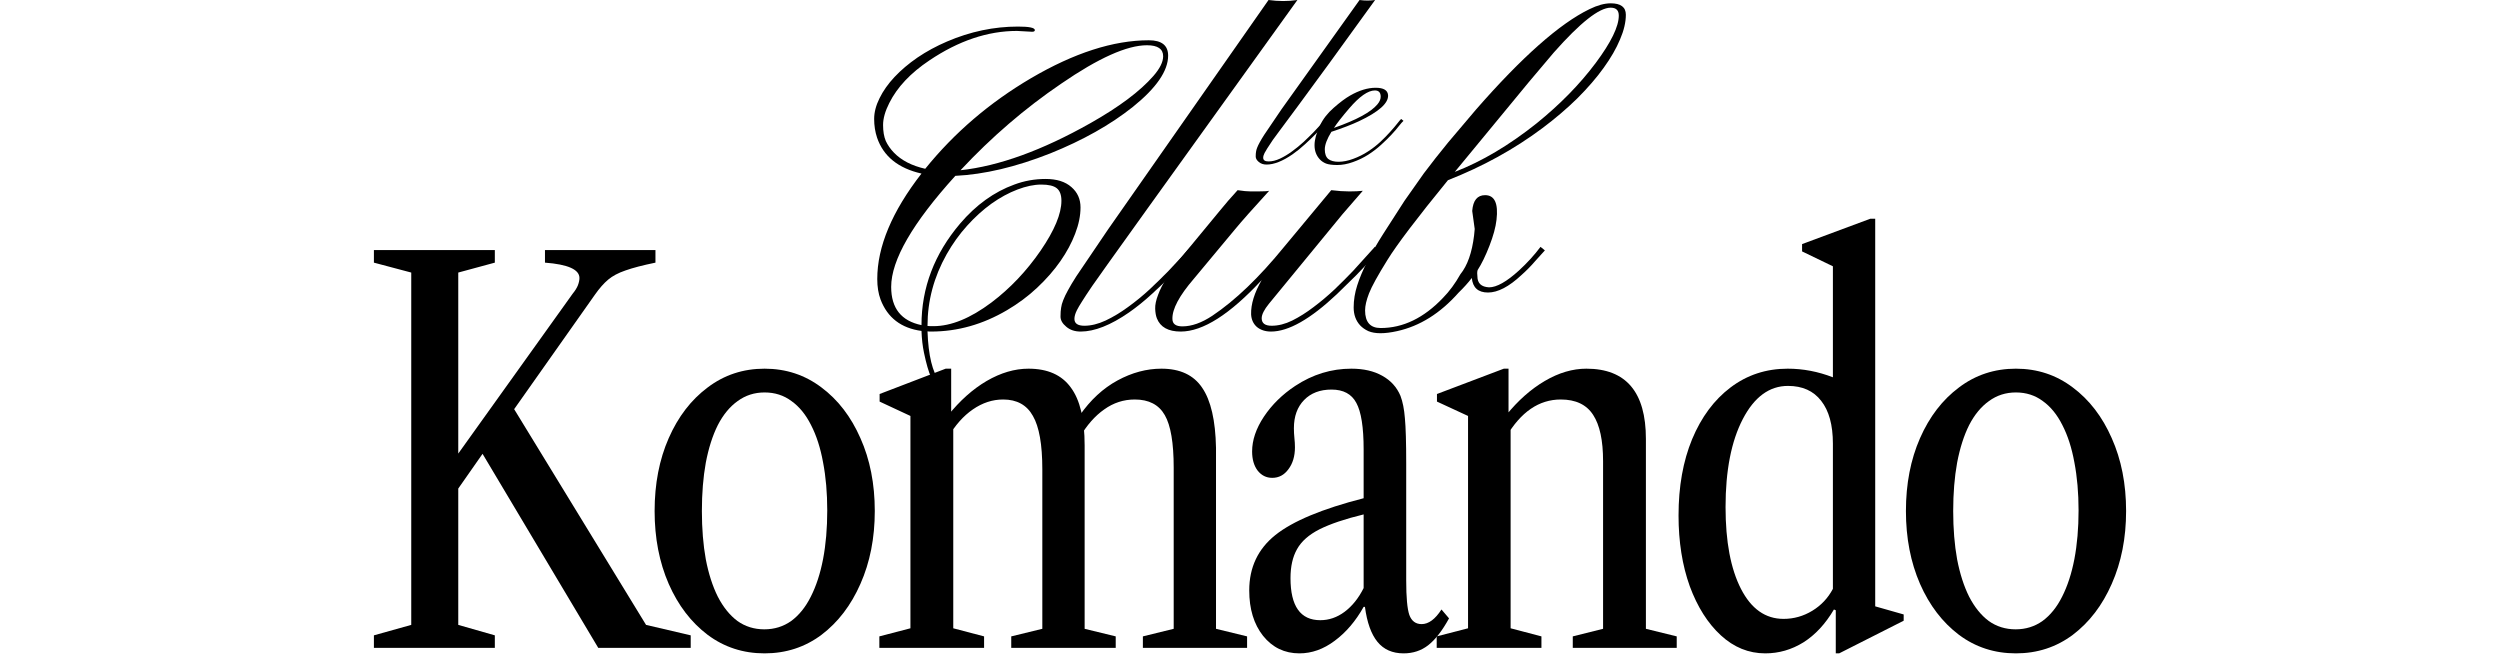
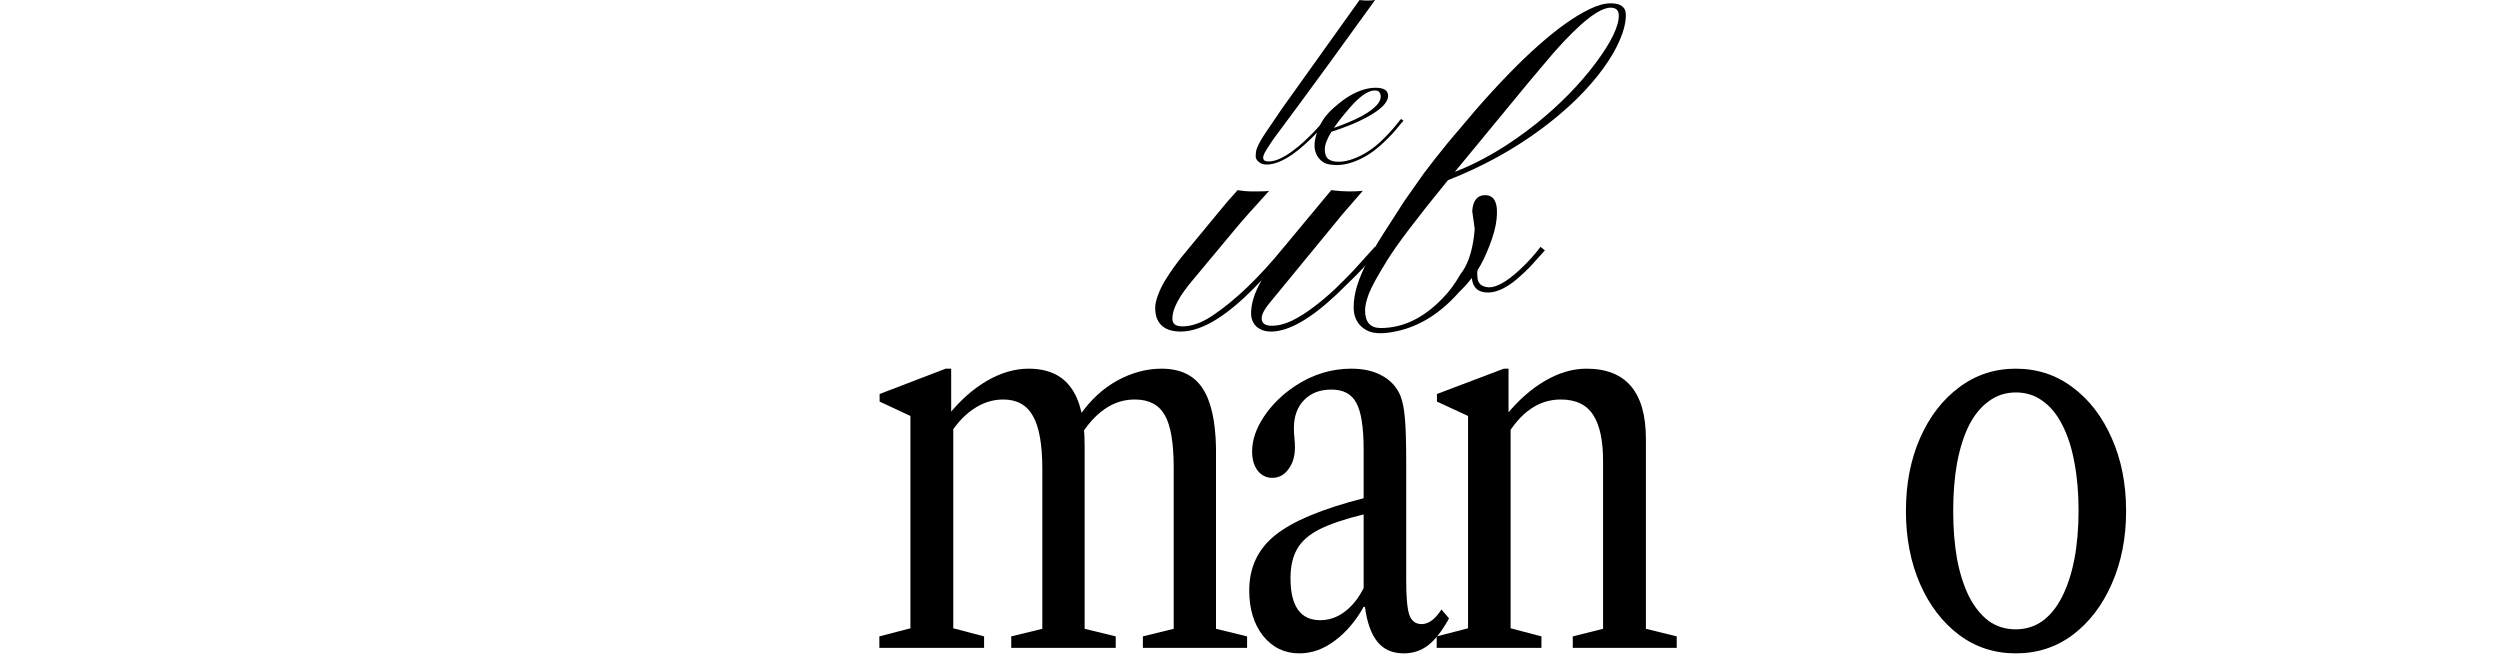
<svg xmlns="http://www.w3.org/2000/svg" width="502" height="132" viewBox="0 0 502 132" fill="none">
  <path d="M295.537 55.821C294.815 56.766 293.925 57.753 292.869 58.781C289.201 62.922 285.087 65.493 280.529 66.494C279.279 66.772 278.167 66.91 277.194 66.91C276.249 66.91 275.443 66.772 274.776 66.494C274.109 66.188 273.553 65.799 273.109 65.326C272.247 64.381 271.816 63.186 271.816 61.741C271.816 60.268 272.053 58.795 272.525 57.322C272.998 55.821 273.679 54.209 274.568 52.486C275.457 50.735 276.541 48.859 277.82 46.858L282.03 40.313L285.907 34.81C287.408 32.809 289.048 30.725 290.826 28.557L296.371 22.012C305.598 11.45 313.199 4.725 319.175 1.834C320.759 1.056 322.176 0.667 323.427 0.667C325.456 0.667 326.47 1.431 326.47 2.96C326.47 4.461 326.081 6.114 325.303 7.921C324.553 9.727 323.455 11.631 322.01 13.632C320.592 15.605 318.841 17.634 316.757 19.719C314.672 21.775 312.31 23.79 309.67 25.764C304.056 29.96 297.747 33.434 290.743 36.186C284.545 43.773 280.488 49.123 278.57 52.236C276.652 55.321 275.429 57.544 274.901 58.906C274.373 60.268 274.109 61.407 274.109 62.325C274.109 64.687 275.152 65.868 277.236 65.868C281.738 65.868 285.907 63.853 289.743 59.823C291.049 58.489 292.216 56.905 293.244 55.071C294.662 53.32 295.579 50.721 295.996 47.275C296.079 46.58 296.121 46.149 296.121 45.983L295.621 42.356C295.787 40.243 296.649 39.187 298.205 39.187C300.123 39.187 300.887 40.841 300.498 44.148C300.332 45.621 299.859 47.358 299.081 49.359C298.303 51.361 297.511 52.986 296.705 54.237C296.649 54.432 296.621 54.64 296.621 54.862C296.649 55.057 296.663 55.265 296.663 55.488C296.663 56.877 297.441 57.614 298.997 57.697C300.526 57.697 302.527 56.572 305.001 54.32C306.64 52.82 308.086 51.236 309.336 49.568L310.212 50.277C309.739 50.777 309.086 51.499 308.252 52.444C307.446 53.389 306.529 54.32 305.501 55.238C303 57.572 300.762 58.739 298.789 58.739C296.816 58.739 295.732 57.767 295.537 55.821ZM325.053 3.127C325.053 2.071 324.511 1.542 323.427 1.542C321.12 1.542 317.313 4.544 312.004 10.547L307.002 16.467L292.119 34.518C297.566 32.406 303.027 29.168 308.503 24.805C313.255 20.969 317.229 16.912 320.426 12.632C323.51 8.491 325.053 5.322 325.053 3.127Z" fill="black" />
  <path d="M235.422 64.034C235.422 65.035 236.089 65.535 237.423 65.535C239.285 65.535 241.286 64.826 243.426 63.409C248.04 60.324 252.848 55.71 257.85 49.568C257.85 49.568 261.005 45.774 267.314 38.187C268.648 38.354 269.857 38.437 270.941 38.437C272.025 38.437 272.928 38.395 273.65 38.312L269.565 43.023L254.807 60.991C253.834 62.186 253.348 63.159 253.348 63.909C253.348 64.909 254.015 65.41 255.349 65.41C256.683 65.41 258.059 65.062 259.476 64.368C260.921 63.645 262.353 62.742 263.77 61.658C265.215 60.574 266.619 59.393 267.981 58.114C269.343 56.808 270.579 55.571 271.691 54.404L276.068 49.568L276.902 50.277L275.276 52.111C274.47 53.028 273.484 54.084 272.316 55.279L268.439 59.073C263.131 64.076 258.726 66.577 255.224 66.577C254.084 66.577 253.139 66.271 252.389 65.66C251.666 65.021 251.277 64.173 251.222 63.117C251.166 61.088 251.875 58.795 253.348 56.238C246.956 63.131 241.536 66.577 237.089 66.577C234.588 66.577 232.99 65.688 232.295 63.909C232.101 63.409 231.989 62.77 231.962 61.991C231.934 61.213 232.128 60.282 232.545 59.198C232.934 58.114 233.532 56.947 234.338 55.696C235.144 54.418 236.13 53.042 237.298 51.569L244.802 42.481C245.969 41.036 247.206 39.604 248.512 38.187C249.596 38.354 250.471 38.437 251.138 38.437H252.556C253.751 38.437 254.515 38.395 254.849 38.312C251.597 41.87 249.318 44.44 248.012 46.025L239.716 55.988C236.797 59.379 235.366 62.061 235.422 64.034Z" fill="black" />
-   <path d="M215.744 64.034C215.744 64.951 216.411 65.41 217.745 65.41C219.079 65.41 220.497 65.062 221.998 64.368C223.526 63.645 225.027 62.742 226.5 61.658C228.001 60.574 229.446 59.393 230.836 58.114C232.225 56.808 233.49 55.571 234.629 54.404L237.506 51.319C238.284 50.429 238.812 49.846 239.09 49.568L239.924 50.277C239.618 50.582 239.048 51.194 238.215 52.111C237.409 53.028 236.408 54.084 235.213 55.279C234.046 56.474 232.726 57.739 231.253 59.073C229.807 60.407 228.293 61.63 226.708 62.742C223.012 65.299 219.774 66.577 216.995 66.577C215.828 66.577 214.869 66.257 214.118 65.618C213.34 64.979 212.951 64.298 212.951 63.575C212.951 62.825 212.993 62.227 213.076 61.783C213.132 61.338 213.271 60.838 213.493 60.282C213.715 59.698 214.035 59.031 214.452 58.281C214.869 57.503 215.425 56.572 216.12 55.488L222.498 46.066L254.723 0C256.724 0.278 258.656 0.278 260.518 0C234.004 36.853 220.274 55.988 219.33 57.405C218.385 58.795 217.69 59.851 217.245 60.574C216.8 61.269 216.467 61.838 216.245 62.283C215.911 62.95 215.744 63.534 215.744 64.034Z" fill="black" />
-   <path d="M230.684 8.087C233.269 8.087 234.561 9.115 234.561 11.172C234.561 14.229 232.199 17.661 227.474 21.469C222.972 25.054 217.441 28.167 210.882 30.807C203.989 33.531 197.639 35.032 191.83 35.31C183.242 44.787 178.948 52.221 178.948 57.613C178.948 61.893 180.977 64.45 185.035 65.284C185.035 57.78 187.62 50.985 192.789 44.898C195.985 41.146 199.612 38.534 203.67 37.061C205.671 36.31 207.769 35.935 209.965 35.935C212.188 35.935 213.911 36.477 215.134 37.561C216.357 38.617 216.968 39.979 216.968 41.646C216.968 43.314 216.607 45.079 215.885 46.941C215.19 48.775 214.203 50.609 212.925 52.444C211.646 54.278 210.09 56.057 208.255 57.78C206.449 59.475 204.434 60.976 202.211 62.282C197.347 65.145 192.275 66.576 186.994 66.576H186.619C186.508 66.576 186.383 66.562 186.244 66.535C186.411 71.371 187.23 74.747 188.703 76.665C188.815 76.804 188.87 76.915 188.87 76.999V77.207C188.87 77.346 188.745 77.415 188.495 77.415C187.439 77.415 186.452 75.22 185.535 70.829C185.257 69.495 185.09 68.035 185.035 66.451C180.949 65.895 178.212 63.797 176.822 60.156C176.377 58.961 176.155 57.585 176.155 56.029C176.155 49.526 179.115 42.466 185.035 34.851C180.366 33.795 177.392 31.391 176.113 27.639C175.724 26.472 175.53 25.221 175.53 23.887C175.53 22.553 175.891 21.163 176.614 19.718C177.336 18.245 178.337 16.828 179.615 15.466C180.922 14.076 182.464 12.77 184.243 11.547C186.049 10.324 188.023 9.254 190.163 8.337C194.832 6.336 199.584 5.335 204.42 5.335C206.671 5.335 207.797 5.572 207.797 6.044C207.797 6.266 207.616 6.378 207.255 6.378L204.212 6.211C198.347 6.211 192.483 8.184 186.619 12.131C182.839 14.66 180.157 17.509 178.573 20.677C177.739 22.317 177.322 23.79 177.322 25.096C177.322 26.374 177.503 27.444 177.864 28.306C178.253 29.14 178.795 29.918 179.49 30.64C180.991 32.197 183.089 33.281 185.785 33.892C191.622 26.666 198.695 20.607 207.005 15.716C215.676 10.63 223.569 8.087 230.684 8.087ZM233.561 11.297C233.561 9.824 232.477 9.087 230.309 9.087C226.307 9.087 220.568 11.658 213.091 16.8C205.81 21.747 199.07 27.542 192.872 34.184C200.571 33.35 209.27 30.196 218.969 24.721C224.723 21.469 228.933 18.315 231.601 15.257C232.907 13.757 233.561 12.436 233.561 11.297ZM186.244 65.451C186.438 65.478 186.633 65.492 186.827 65.492H187.453C190.982 65.492 194.859 63.908 199.084 60.74C202.836 57.905 206.129 54.431 208.964 50.318C211.743 46.26 213.133 42.925 213.133 40.312C213.133 39.145 212.827 38.311 212.216 37.811C211.604 37.311 210.562 37.061 209.089 37.061C207.644 37.061 206.046 37.394 204.295 38.061C202.544 38.728 200.807 39.673 199.084 40.896C197.389 42.119 195.763 43.592 194.206 45.315C192.65 47.038 191.274 48.956 190.079 51.068C187.522 55.626 186.244 60.406 186.244 65.409V65.451Z" fill="black" />
  <path d="M274.729 31.069C273.786 31.667 272.761 32.161 271.653 32.55C270.561 32.939 269.521 33.134 268.533 33.134C267.546 33.134 266.79 33.037 266.266 32.842C265.757 32.633 265.338 32.348 265.009 31.989C263.602 30.463 263.61 28.21 265.031 25.232C265.645 23.915 266.573 22.718 267.815 21.641C269.057 20.548 270.149 19.733 271.092 19.194C272.918 18.146 274.632 17.623 276.233 17.623C277.819 17.623 278.65 18.116 278.725 19.104C278.829 20.705 276.884 22.449 272.888 24.334C271.422 25.023 269.573 25.734 267.344 26.467C266.461 27.904 266.019 29.078 266.019 29.991C266.019 30.889 266.251 31.533 266.715 31.922C267.194 32.296 267.882 32.483 268.78 32.483C269.693 32.483 270.673 32.288 271.721 31.899C272.783 31.51 273.771 31.016 274.684 30.418C275.612 29.819 276.45 29.168 277.198 28.465C277.946 27.762 278.605 27.088 279.174 26.445C279.757 25.801 280.229 25.247 280.588 24.783C280.962 24.305 281.216 24.005 281.351 23.886L281.822 24.267C281.628 24.432 281.328 24.768 280.924 25.277C280.535 25.786 280.034 26.37 279.42 27.028C278.822 27.672 278.126 28.353 277.333 29.071C276.555 29.789 275.687 30.455 274.729 31.069ZM267.86 25.681C272.379 24.095 275.29 22.516 276.592 20.945C277.026 20.421 277.243 19.912 277.243 19.418C277.243 18.58 276.854 18.161 276.076 18.161C274.699 18.161 272.978 19.366 270.913 21.775C269.476 23.451 268.458 24.753 267.86 25.681Z" fill="black" />
  <path d="M253.65 31.675C253.65 32.169 254.01 32.415 254.728 32.415C255.446 32.415 256.21 32.228 257.018 31.854C257.841 31.465 258.649 30.979 259.442 30.395C260.25 29.811 261.028 29.175 261.777 28.487C262.525 27.784 263.206 27.118 263.819 26.489L265.368 24.828C265.787 24.349 266.072 24.035 266.221 23.885L266.67 24.267C266.506 24.431 266.199 24.761 265.75 25.255C265.316 25.748 264.777 26.317 264.134 26.961C263.505 27.604 262.794 28.285 262.001 29.003C261.223 29.722 260.407 30.38 259.554 30.979C257.564 32.356 255.82 33.044 254.324 33.044C253.695 33.044 253.179 32.872 252.775 32.528C252.356 32.184 252.146 31.817 252.146 31.428C252.146 31.024 252.169 30.702 252.214 30.462C252.244 30.223 252.319 29.954 252.438 29.654C252.558 29.34 252.73 28.981 252.955 28.577C253.179 28.158 253.478 27.657 253.853 27.073L257.287 22L273 0C274.077 0.15 275.118 0.15 276.12 0C261.843 19.844 256.09 27.342 255.581 28.105C255.072 28.854 254.698 29.422 254.459 29.811C254.219 30.186 254.04 30.492 253.92 30.732C253.74 31.091 253.65 31.405 253.65 31.675Z" fill="black" />
  <path d="M404.789 131.195C400.489 131.195 396.678 129.954 393.356 127.471C390.035 124.954 387.43 121.545 385.542 117.245C383.654 112.909 382.71 108.032 382.71 102.613C382.71 97.158 383.654 92.281 385.542 87.981C387.43 83.68 390.035 80.289 393.356 77.806C396.678 75.289 400.489 74.03 404.789 74.03C409.09 74.03 412.901 75.289 416.222 77.806C419.544 80.289 422.148 83.68 424.036 87.981C425.959 92.281 426.921 97.158 426.921 102.613C426.921 108.032 425.959 112.909 424.036 117.245C422.148 121.545 419.544 124.954 416.222 127.471C412.901 129.954 409.09 131.195 404.789 131.195ZM404.737 126.37C406.765 126.37 408.565 125.811 410.139 124.692C411.712 123.538 413.023 121.912 414.072 119.815C415.156 117.682 415.977 115.164 416.537 112.262C417.096 109.326 417.376 106.074 417.376 102.508C417.376 98.977 417.096 95.76 416.537 92.858C416.012 89.956 415.208 87.456 414.124 85.358C413.075 83.26 411.764 81.652 410.191 80.533C408.653 79.38 406.852 78.803 404.789 78.803C402.761 78.803 400.961 79.38 399.387 80.533C397.814 81.652 396.485 83.26 395.402 85.358C394.353 87.456 393.549 89.974 392.989 92.91C392.465 95.812 392.202 99.046 392.202 102.613C392.202 106.179 392.465 109.413 392.989 112.315C393.549 115.217 394.353 117.717 395.402 119.815C396.485 121.912 397.797 123.538 399.335 124.692C400.908 125.811 402.709 126.37 404.737 126.37Z" fill="black" />
-   <path d="M354.462 131.195C351.141 131.195 348.169 129.989 345.547 127.576C342.925 125.164 340.844 121.877 339.306 117.716C337.802 113.521 337.051 108.783 337.051 103.504C337.051 97.7 337.96 92.596 339.778 88.19C341.631 83.75 344.201 80.288 347.487 77.806C350.809 75.289 354.637 74.03 358.973 74.03C362.049 74.03 365.074 74.607 368.046 75.761V53.472L361.857 50.482V49.014L375.545 43.927H376.542V121.755L382.258 123.381V124.639L369.304 131.195H368.623V122.541L368.255 122.384C366.542 125.286 364.497 127.489 362.119 128.992C359.742 130.461 357.19 131.195 354.462 131.195ZM358.134 124.272C360.196 124.272 362.119 123.73 363.902 122.646C365.686 121.562 367.067 120.094 368.046 118.241V89.082C368.046 85.341 367.259 82.474 365.686 80.481C364.147 78.488 361.927 77.491 359.025 77.491C355.284 77.491 352.26 79.712 349.952 84.152C347.645 88.592 346.491 94.484 346.491 101.826C346.491 108.748 347.522 114.22 349.585 118.241C351.648 122.262 354.497 124.272 358.134 124.272Z" fill="black" />
  <path d="M315.813 130.094V127.786L321.897 126.265V92.596C321.897 88.435 321.232 85.341 319.904 83.313C318.575 81.25 316.407 80.219 313.401 80.219C309.03 80.219 305.376 82.719 302.44 87.718V83.365C304.817 80.428 307.404 78.138 310.201 76.495C312.998 74.852 315.778 74.03 318.54 74.03C326.512 74.03 330.497 78.733 330.497 88.138V126.265L336.686 127.786V130.094H315.813ZM288.489 130.094V127.786L294.783 126.16V83.523L288.542 80.638V79.117L301.968 74.03H302.912V83.313L303.331 83.837V126.16L309.52 127.786V130.094H288.489Z" fill="black" />
  <path d="M260.917 131.195C257.945 131.195 255.515 130.024 253.627 127.681C251.774 125.339 250.847 122.297 250.847 118.556C250.847 113.941 252.595 110.235 256.092 107.438C259.588 104.641 265.497 102.176 273.818 100.043V90.236C273.818 85.795 273.328 82.684 272.35 80.9C271.405 79.117 269.745 78.226 267.367 78.226C265.06 78.226 263.224 78.925 261.861 80.324C260.497 81.722 259.815 83.61 259.815 85.988C259.815 86.652 259.85 87.316 259.92 87.981C259.99 88.61 260.025 89.222 260.025 89.816C260.025 91.599 259.588 93.068 258.714 94.222C257.875 95.375 256.791 95.952 255.462 95.952C254.274 95.952 253.295 95.463 252.525 94.484C251.791 93.505 251.424 92.229 251.424 90.655C251.424 88.383 252.211 86.058 253.784 83.68C255.392 81.268 257.49 79.205 260.077 77.492C263.574 75.184 267.332 74.03 271.353 74.03C273.8 74.03 275.863 74.502 277.542 75.446C279.255 76.39 280.478 77.736 281.213 79.484C281.667 80.673 281.964 82.177 282.104 83.995C282.279 85.813 282.366 88.855 282.366 93.12V116.563C282.366 119.954 282.576 122.262 282.996 123.486C283.45 124.709 284.272 125.321 285.461 125.321C286.859 125.321 288.188 124.342 289.446 122.384L290.967 124.167C289.604 126.65 288.205 128.45 286.772 129.569C285.373 130.653 283.73 131.195 281.842 131.195C279.604 131.195 277.856 130.426 276.598 128.887C275.339 127.349 274.5 125.007 274.08 121.86H273.818C272.21 124.727 270.269 126.999 267.997 128.678C265.759 130.356 263.399 131.195 260.917 131.195ZM265.112 124.535C266.86 124.535 268.486 123.975 269.989 122.856C271.528 121.703 272.804 120.112 273.818 118.084V103.294C270.077 104.203 267.123 105.2 264.955 106.284C262.822 107.368 261.319 108.696 260.445 110.27C259.57 111.808 259.133 113.748 259.133 116.091C259.133 121.72 261.126 124.535 265.112 124.535Z" fill="black" />
  <path d="M176.573 130.094V127.786L182.814 126.16V83.523L176.626 80.638V79.117L189.894 74.03H190.996V83.103L191.415 83.628V126.16L197.604 127.786V130.094H176.573ZM203.058 130.094V127.786L209.299 126.265V94.222C209.299 89.257 208.669 85.691 207.411 83.523C206.187 81.32 204.194 80.219 201.432 80.219C199.299 80.219 197.271 80.883 195.348 82.212C193.46 83.505 191.8 85.376 190.366 87.823V83.418C192.744 80.446 195.331 78.138 198.128 76.495C200.96 74.852 203.757 74.03 206.519 74.03C210.365 74.03 213.197 75.289 215.015 77.806C216.868 80.289 217.795 84.17 217.795 89.449V126.265L224.036 127.786V130.094H203.058ZM229.49 130.094V127.786L235.678 126.265V93.907C235.678 88.942 235.084 85.428 233.895 83.365C232.707 81.268 230.696 80.219 227.864 80.219C225.627 80.219 223.581 80.883 221.728 82.212C219.875 83.505 218.232 85.376 216.798 87.823V83.418C218.966 80.306 221.501 77.964 224.403 76.39C227.305 74.817 230.242 74.03 233.214 74.03C236.955 74.03 239.682 75.306 241.395 77.859C243.143 80.411 244.07 84.432 244.174 89.921V126.265L250.415 127.786V130.094H229.49Z" fill="black" />
-   <path d="M153.526 131.195C149.225 131.195 145.414 129.954 142.093 127.471C138.771 124.954 136.166 121.545 134.278 117.245C132.39 112.909 131.446 108.032 131.446 102.613C131.446 97.158 132.39 92.281 134.278 87.981C136.166 83.68 138.771 80.289 142.093 77.806C145.414 75.289 149.225 74.03 153.526 74.03C157.826 74.03 161.637 75.289 164.958 77.806C168.28 80.289 170.885 83.68 172.773 87.981C174.696 92.281 175.657 97.158 175.657 102.613C175.657 108.032 174.696 112.909 172.773 117.245C170.885 121.545 168.28 124.954 164.958 127.471C161.637 129.954 157.826 131.195 153.526 131.195ZM153.473 126.37C155.501 126.37 157.302 125.811 158.875 124.692C160.448 123.538 161.759 121.912 162.808 119.815C163.892 117.682 164.714 115.164 165.273 112.262C165.833 109.326 166.112 106.074 166.112 102.508C166.112 98.977 165.833 95.76 165.273 92.858C164.749 89.956 163.945 87.456 162.861 85.358C161.812 83.26 160.501 81.652 158.927 80.533C157.389 79.38 155.588 78.803 153.526 78.803C151.498 78.803 149.697 79.38 148.124 80.533C146.55 81.652 145.222 83.26 144.138 85.358C143.089 87.456 142.285 89.974 141.725 92.91C141.201 95.812 140.939 99.046 140.939 102.613C140.939 106.179 141.201 109.413 141.725 112.315C142.285 115.217 143.089 117.717 144.138 119.815C145.222 121.912 146.533 123.538 148.071 124.692C149.645 125.811 151.445 126.37 153.473 126.37Z" fill="black" />
-   <path d="M75.08 130.094V127.576L82.579 125.478V54.73L75.08 52.738V50.22H99.362V52.738L92.019 54.73V91.075L114.99 58.978C115.48 58.384 115.829 57.825 116.039 57.3C116.249 56.741 116.354 56.251 116.354 55.832C116.354 54.119 114.046 53.087 109.431 52.738V50.22H131.615V52.738C129.063 53.262 127.052 53.786 125.584 54.311C124.15 54.8 122.997 55.412 122.123 56.147C121.248 56.881 120.357 57.895 119.448 59.188L103.242 82.159L129.727 125.478L138.695 127.576V130.094H120.13L96.897 91.127L92.019 98.102V125.478L99.362 127.576V130.094H75.08Z" fill="black" />
</svg>